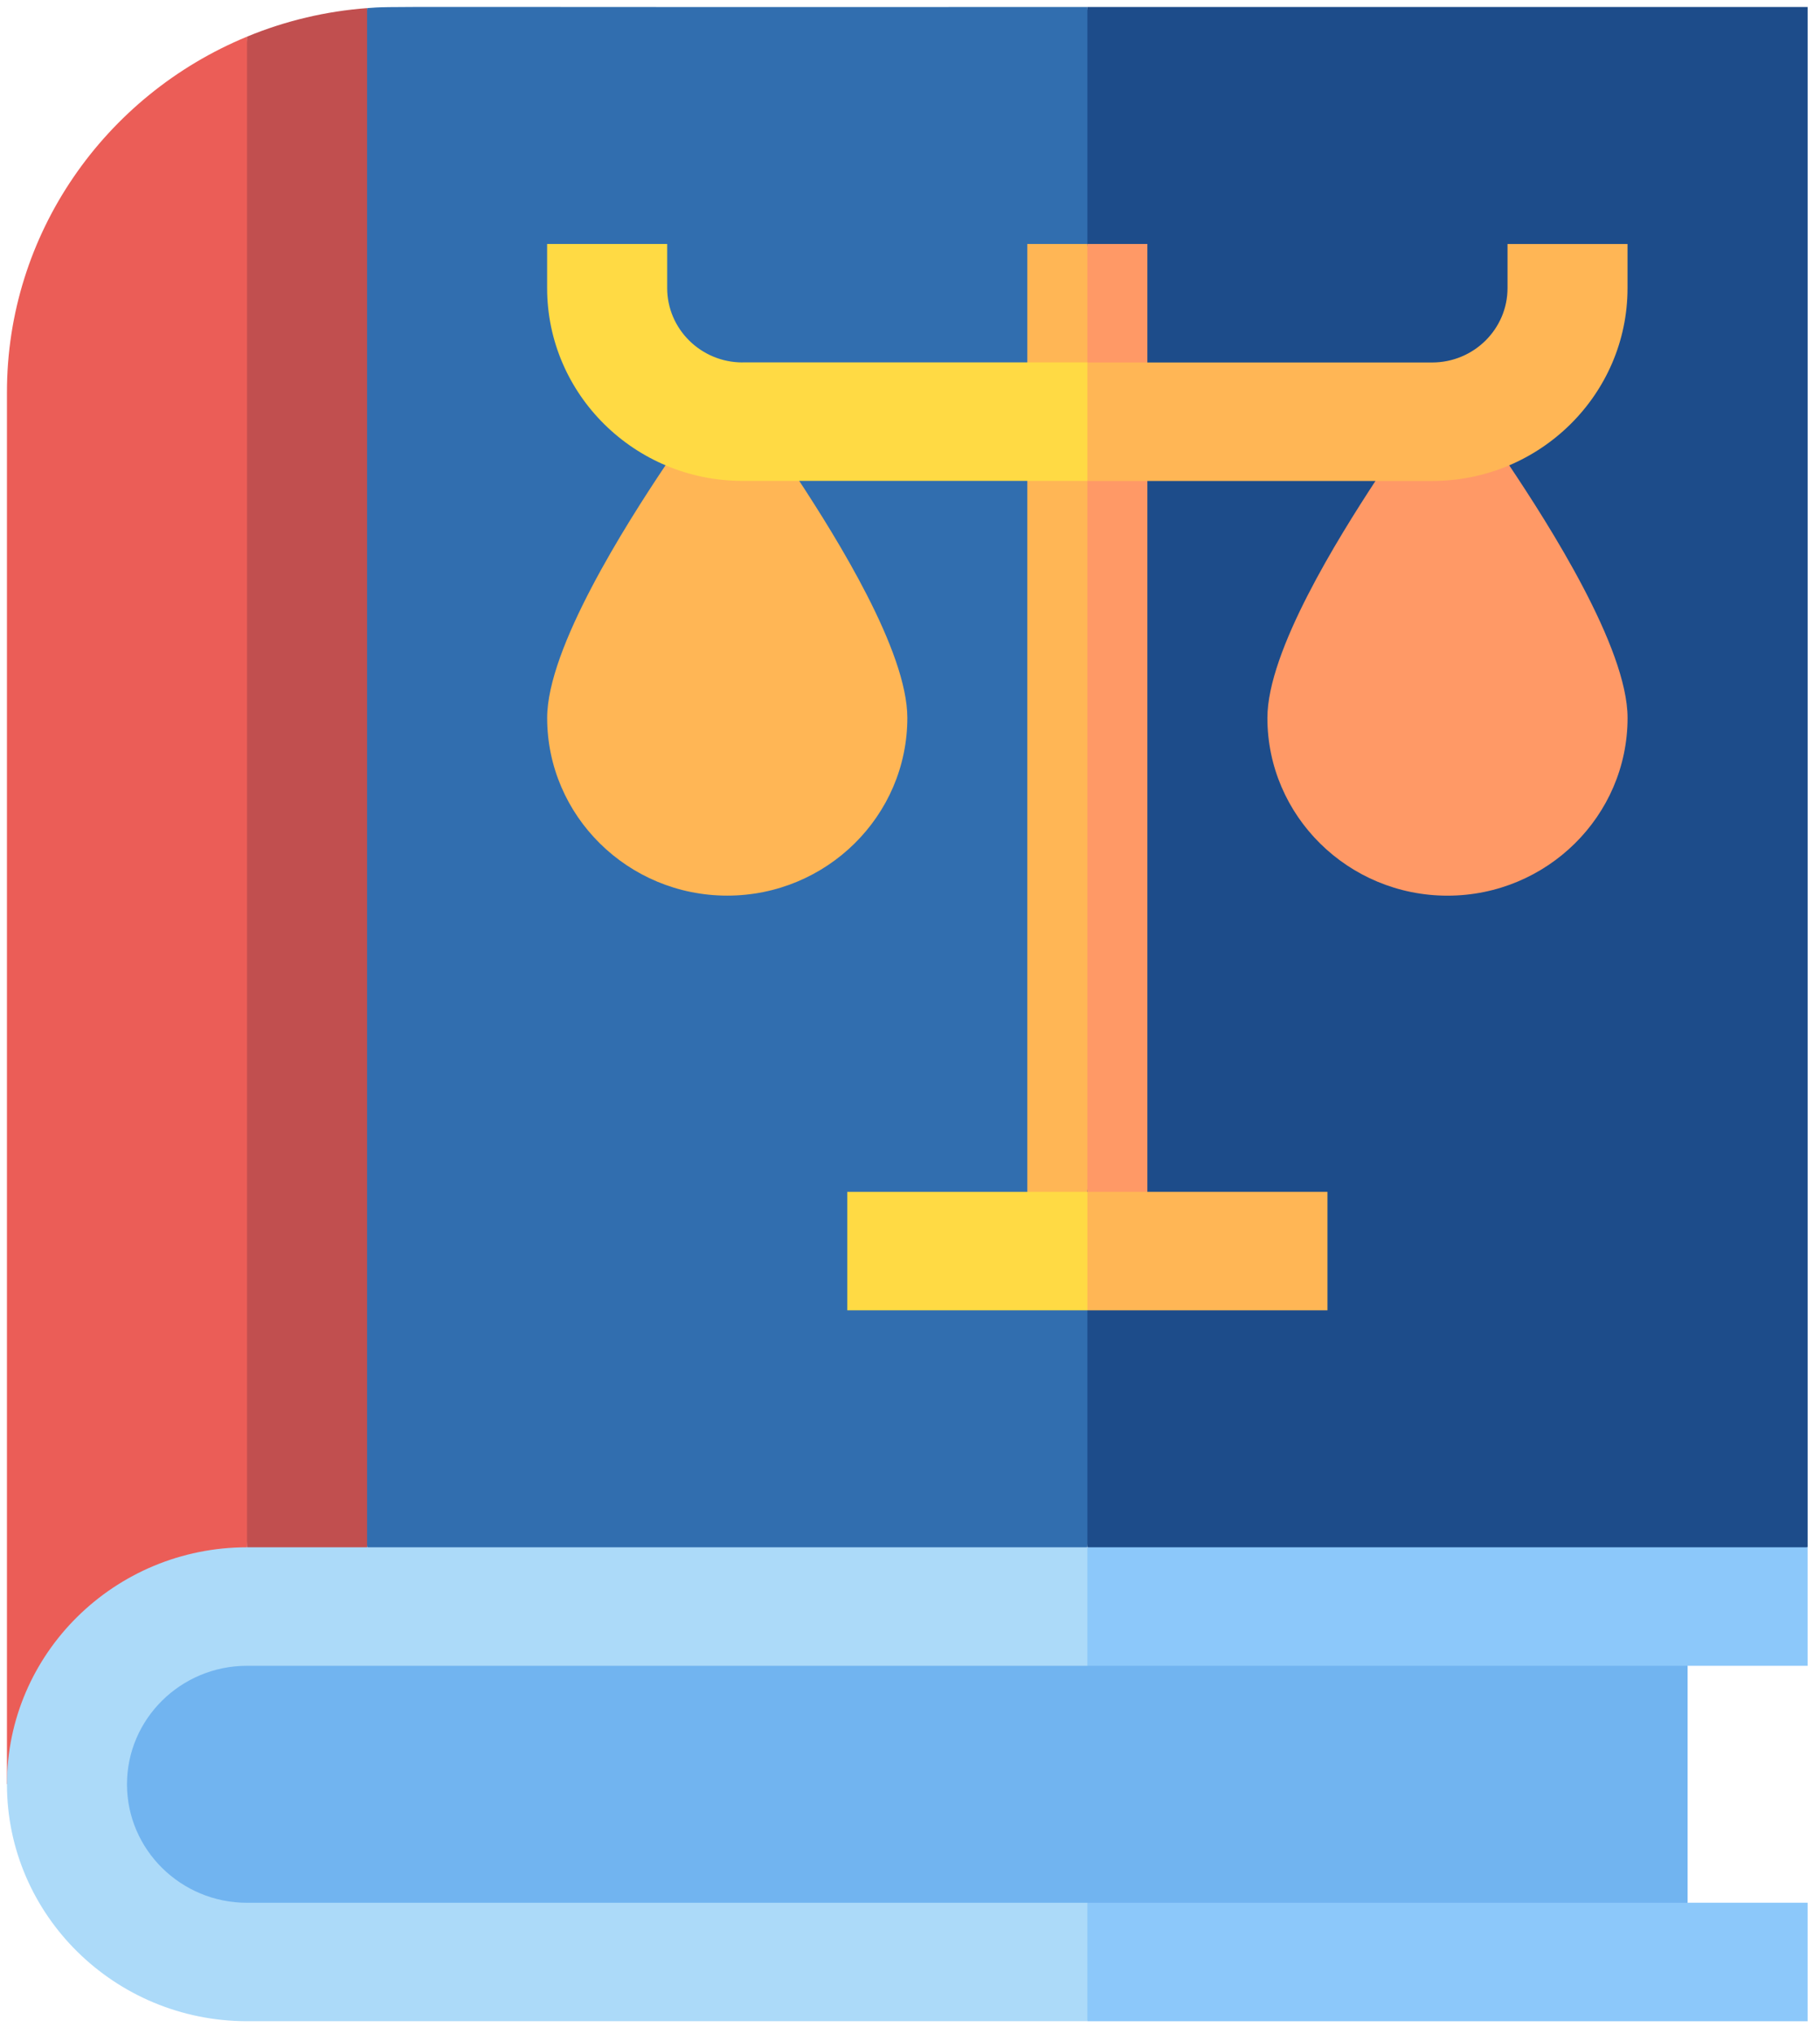
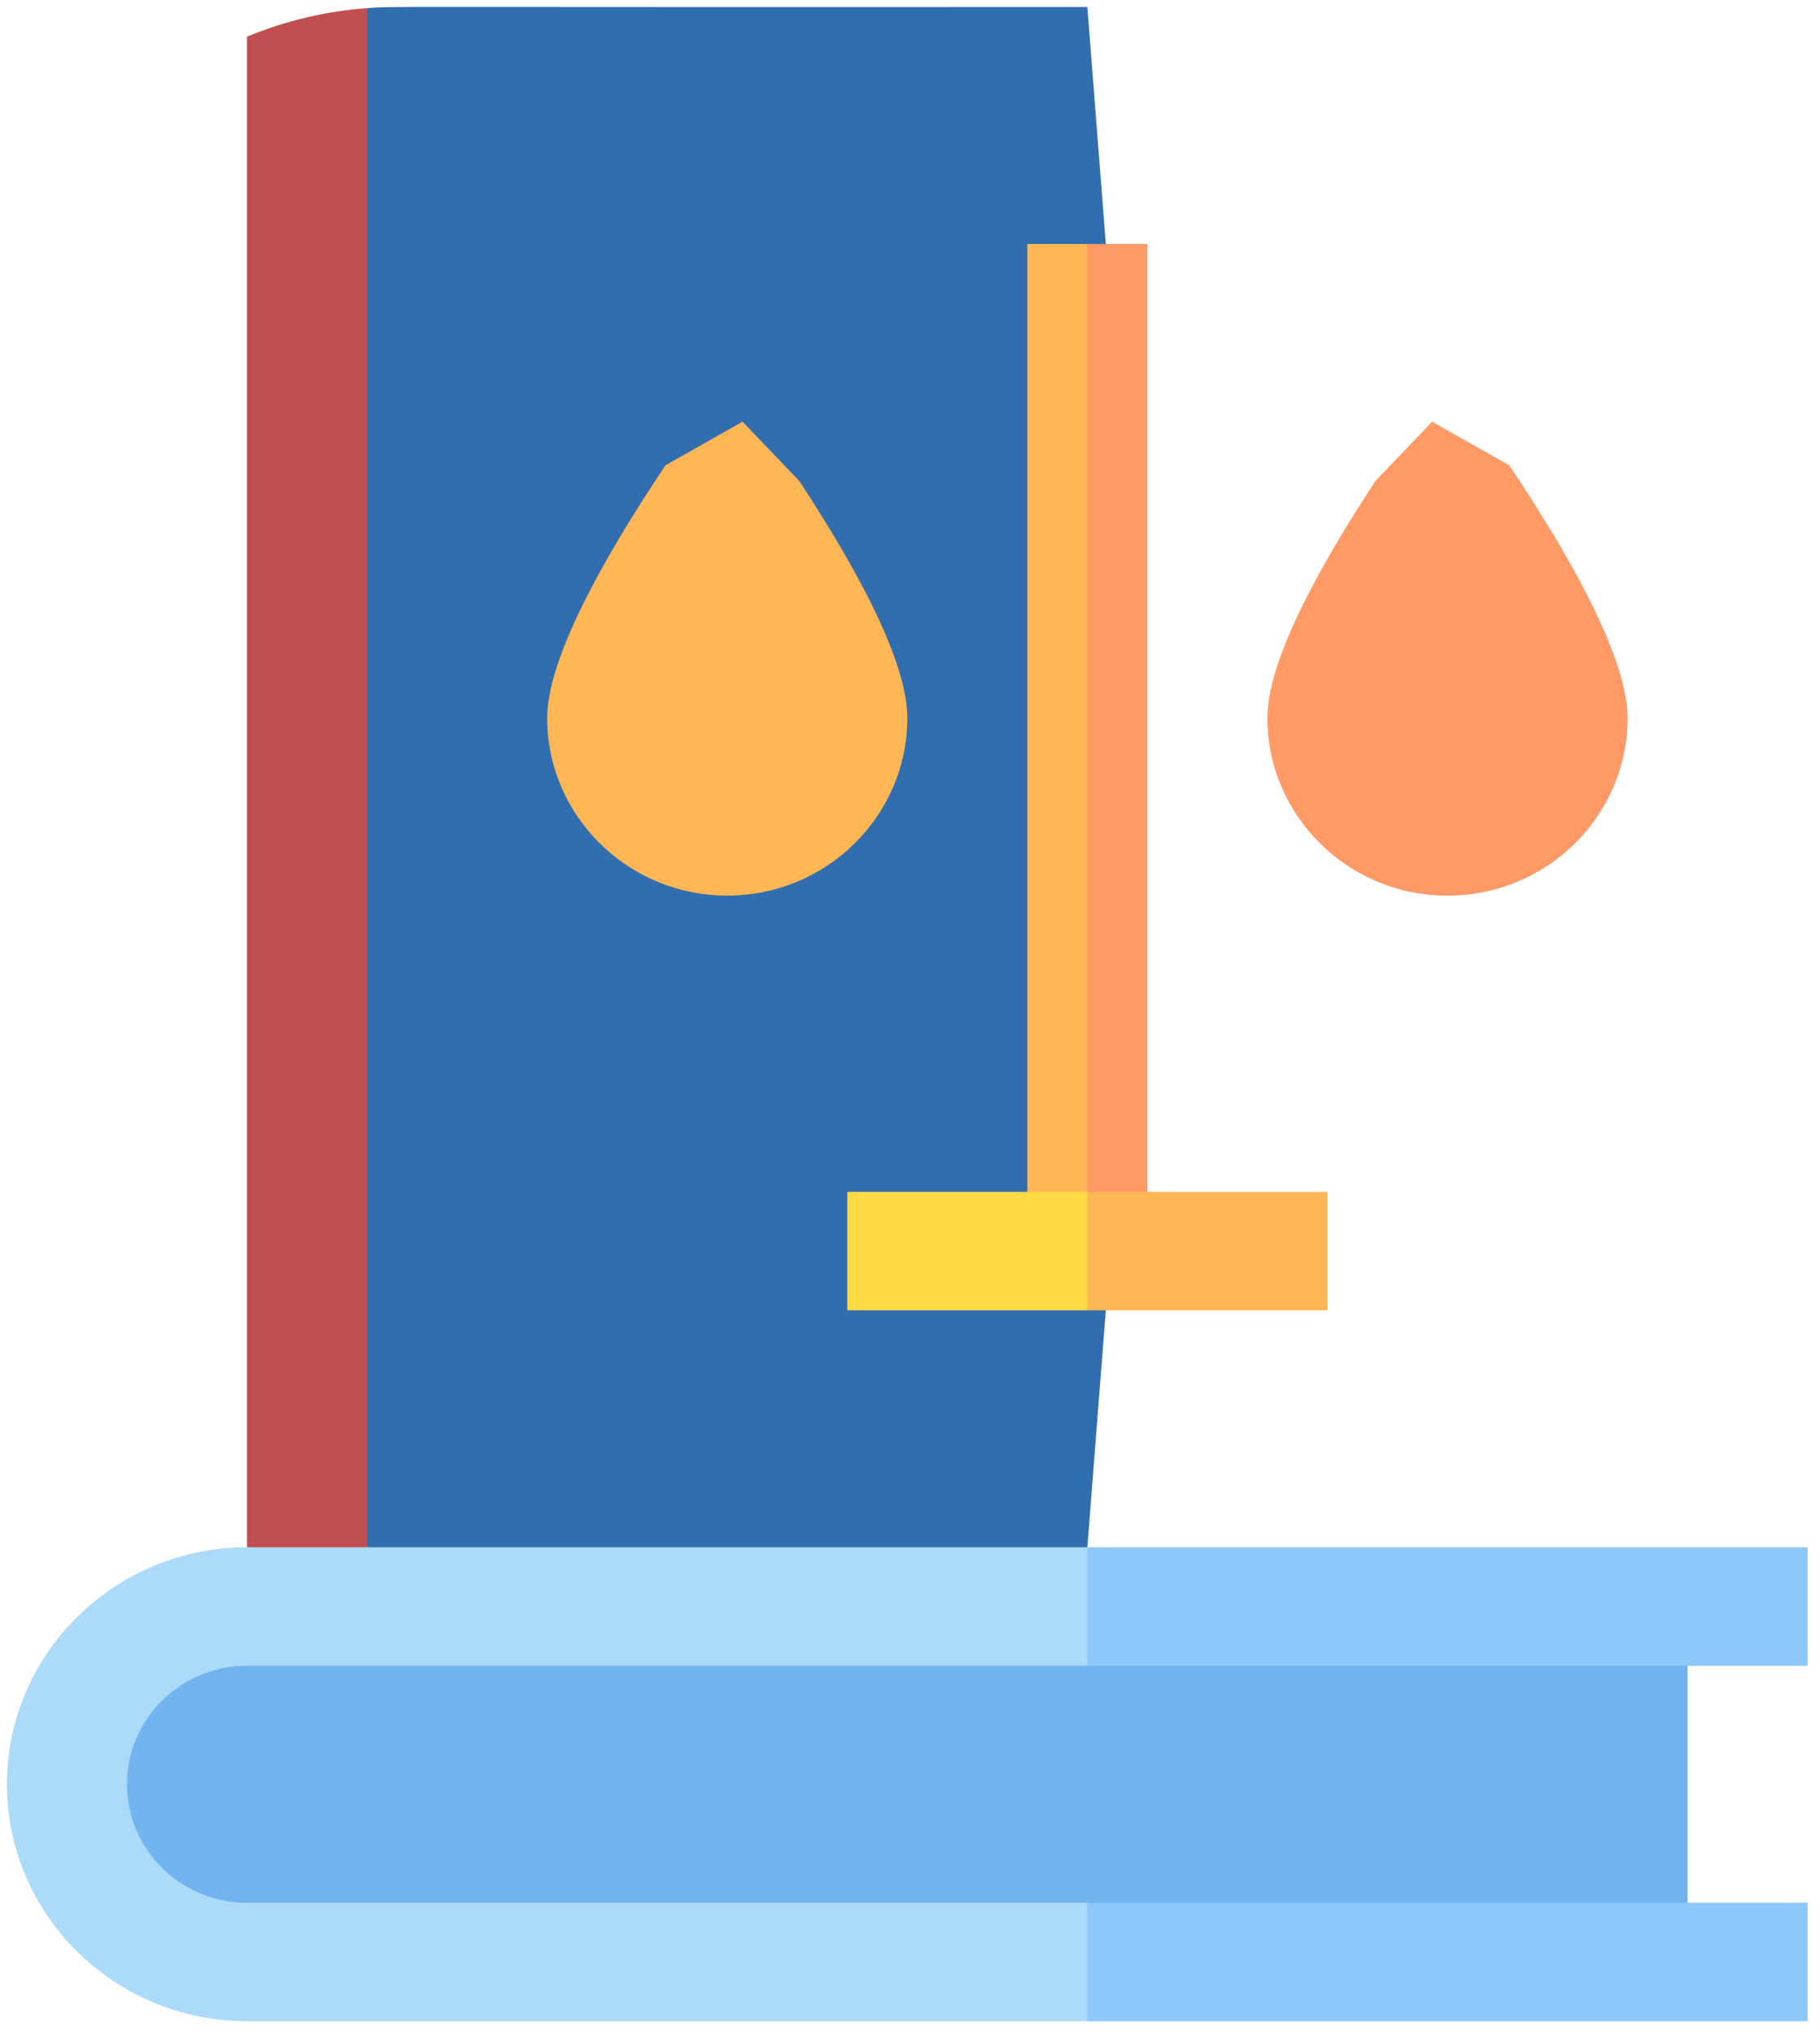
<svg xmlns="http://www.w3.org/2000/svg" width="94" height="105" viewBox="0 0 94 105" fill="none">
  <g clip-path="url(#clip0_345_4348)">
    <path d="M18.96 0.419L15.859 40.154L18.96 79.89L37.56 82.949L56.16 79.89L59.26 40.126L56.16 0.36C18.647 0.38 20.351 0.313 18.96 0.419Z" fill="#316EAF" />
-     <path d="M93.36 0.36H56.16V79.888L74.76 82.947L93.36 79.888V0.36Z" fill="#1D4C8A" />
    <path d="M77.945 24.024C76.553 23.236 75.359 22.559 73.967 21.773C72.944 22.844 72.063 23.762 71.04 24.832C69.146 27.729 65.459 33.599 65.459 37.067C65.459 42.127 69.63 46.244 74.76 46.244C79.89 46.244 84.061 42.129 84.061 37.067C84.061 33.435 79.977 27.057 77.947 24.024H77.945Z" fill="#FF9966" />
    <path d="M56.159 12.597H53.059V61.538L54.609 64.597L56.159 61.538L58.743 37.067L56.159 12.597Z" fill="#FFB655" />
    <path d="M59.261 61.536V12.597H56.16V61.538L57.71 64.597L59.261 61.538V61.536Z" fill="#FF9966" />
    <path d="M41.279 24.831C40.256 23.76 39.374 22.842 38.351 21.771C36.96 22.56 35.766 23.236 34.374 24.022C32.344 27.053 28.26 33.455 28.26 37.065C28.26 42.125 32.431 46.242 37.561 46.242C42.691 46.242 46.862 42.127 46.862 37.065C46.862 33.602 43.187 27.745 41.281 24.831H41.279Z" fill="#FFB655" />
-     <path d="M38.351 18.713C36.204 18.713 34.459 16.99 34.459 14.872V12.595H28.258V14.872C28.258 20.362 32.785 24.829 38.349 24.829H56.157L59.257 21.77L56.157 18.711H38.349L38.351 18.713Z" fill="#FFDA44" />
-     <path d="M77.861 12.597V14.874C77.861 16.992 76.115 18.715 73.968 18.715H56.16V24.833H73.968C79.532 24.833 84.059 20.366 84.059 14.876V12.599H77.858L77.861 12.597Z" fill="#FFB655" />
-     <path d="M0.359 20.242V92.122C1.866 90.635 11.248 81.379 12.759 79.888L15.859 40.89L12.759 1.892C5.389 4.934 0.359 12.088 0.359 20.242Z" fill="#EB5D57" />
    <path d="M12.758 79.888L15.858 82.947L18.959 79.888V0.419C16.861 0.577 14.769 1.061 12.758 1.892V79.888Z" fill="#C14F4F" />
    <path d="M56.159 79.888H12.759C5.922 79.888 0.359 85.376 0.359 92.122C0.359 98.868 5.922 104.356 12.759 104.356H56.159L59.26 92.122L56.159 79.888Z" fill="#ACDAF9" />
    <path d="M93.36 86.006V79.888H56.16V104.358H93.36V98.24H87.159V86.006H93.36Z" fill="#8CC8FA" />
    <path d="M12.759 86.006C9.34 86.006 6.559 88.75 6.559 92.124C6.559 95.498 9.34 98.242 12.759 98.242H56.16L59.26 92.124L56.16 86.006H12.759Z" fill="#71B4F0" />
    <path d="M87.161 86.006H56.162V98.24H87.161V86.006Z" fill="#71B4F0" />
    <path d="M43.76 61.535V67.653H56.159L59.259 64.594L56.159 61.535H43.76Z" fill="#FFDA44" />
    <path d="M68.561 61.535H56.162V67.653H68.561V61.535Z" fill="#FFB655" />
  </g>
  <defs>
    <clipPath id="clip0_345_4348">
      <rect width="93" height="104" fill="white" transform="translate(0.359 0.358)" />
    </clipPath>
  </defs>
</svg>